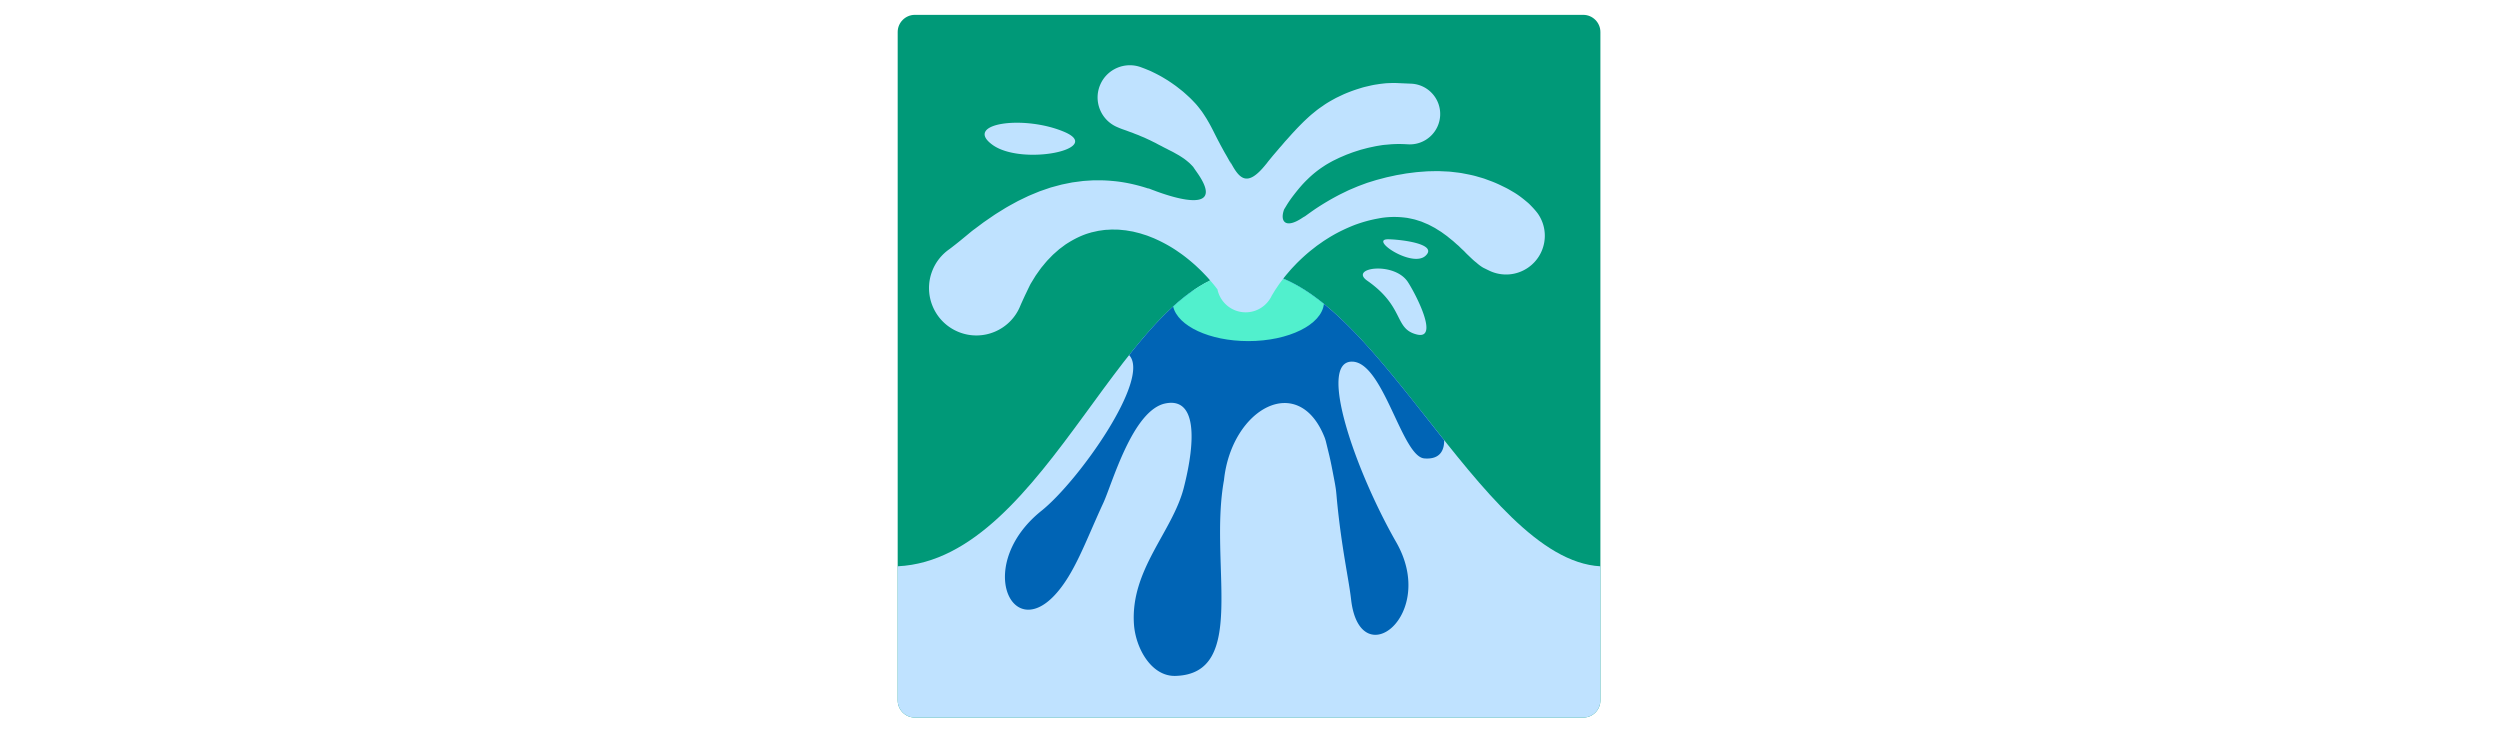
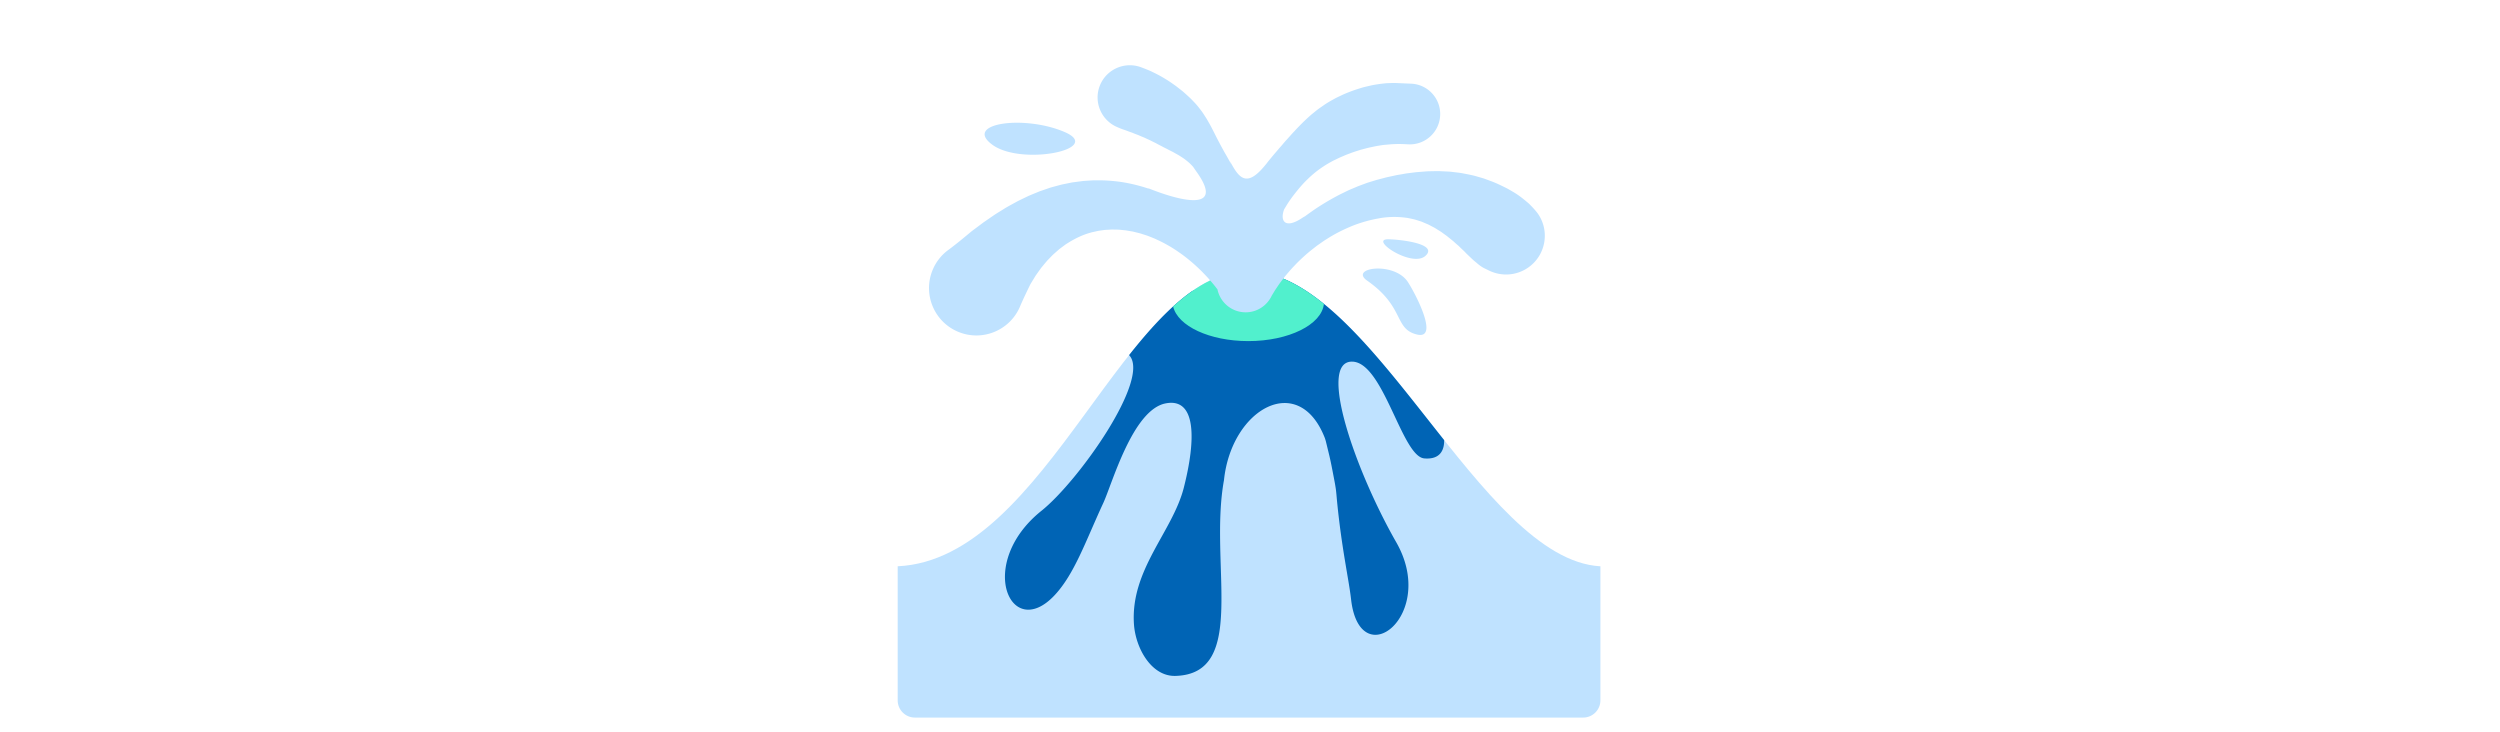
<svg xmlns="http://www.w3.org/2000/svg" id="th_fir_u1F30B-volcano" width="100%" height="100%" version="1.1" preserveAspectRatio="xMidYMid meet" viewBox="0 0 512 512" style="height:150px" data-uid="fir_u1F30B-volcano" data-keyword="u1F30B-volcano" data-complex="true" data-coll="fir" data-c="{&quot;d19b61&quot;:[&quot;fir_u1F30B-volcano_l_0&quot;],&quot;68442a&quot;:[&quot;fir_u1F30B-volcano_l_1&quot;],&quot;ff473e&quot;:[&quot;fir_u1F30B-volcano_l_2&quot;],&quot;ffd469&quot;:[&quot;fir_u1F30B-volcano_l_3&quot;],&quot;ffb636&quot;:[&quot;fir_u1F30B-volcano_l_4&quot;]}" data-colors="[&quot;#d19b61&quot;,&quot;#68442a&quot;,&quot;#ff473e&quot;,&quot;#ffd469&quot;,&quot;#ffb636&quot;]">
  <defs id="SvgjsDefs4267" />
-   <path id="fir_u1F30B-volcano_l_0" d="M488.951 501.617H21.716C15.116 501.617 9.716 496.217 9.716 489.617V22.383C9.716 15.783 15.116 10.383 21.716 10.383H488.95C495.55 10.383 500.95 15.783 500.95 22.383V489.617C500.951 496.217 495.551 501.617 488.951 501.617Z " data-color-original="#d19b61" fill="#009978" class="d19b61" />
  <path id="fir_u1F30B-volcano_l_1" d="M21.716 501.617H488.95C495.55 501.617 500.95 496.217 500.95 489.617V395.872C416.612 391.233 340.868 189.58 254.82 189.58C168.843 189.58 115.289 390.9 9.715 395.86V489.616C9.716 496.217 15.116 501.617 21.716 501.617Z " data-color-original="#68442a" fill="#bfe2ff" class="68442a" />
  <path id="fir_u1F30B-volcano_l_2" d="M196.908 282.01C218.521 277.673 218.347 307.167 209.721 340.948C201.869 371.698 172.344 398.226 174.871 436.274C175.986 453.068 187.04 472.952 203.865 472.491C254.822 471.096 227.146 394.249 237.817 335.604C243.035 285.598 290.174 259.319 308.374 306.343L308.968 308.259L311.067 316.884C312.489 322.607 313.537 328.353 314.609 333.922C315.15 336.704 315.662 339.452 316.042 342.172C316.393 344.897 316.57 347.588 316.828 350.225C320.098 383.647 325.041 404.717 326.657 418.97C332.724 472.5 387.39 430.107 358.263 379.122C329.136 328.137 303.34 252.799 327.257 252.799C349.226 252.799 362.081 319.135 377.824 320.449C389.947 321.461 391.836 313.325 391.72 307.674C348.78 253.725 305.891 194.235 260.178 189.849L261.196 191.068A29.81 29.81 0 0 0 251.457 192.06C251.389 192.079 251.323 192.101 251.255 192.12C247.165 189.1 230.883 200.522 226.123 200.522C222.976 200.522 219.319 201.683 215.393 203.635C200.249 214.276 185.819 230.12 171.478 248.236C187 264.5 136.19 336.29 110.295 357.006C64.17 393.906 88.564 449.2 119.5 416C133.348 401.139 141 378.5 153.5 351.5C159.635 338.248 173.921 286.622 196.908 282.01Z " data-color-original="#ff473e" fill="#0064b5" class="ff473e" />
  <path id="fir_u1F30B-volcano_l_3" d="M307.664 212.43C290.385 198.419 272.829 189.581 254.82 189.581C236.049 189.581 218.824 199.183 202.265 214.238C205.404 227.874 227.726 238.447 254.82 238.447C283.1 238.447 306.17 226.927 307.664 212.43Z " data-color-original="#ffd469" fill="#51f0cd" class="ffd469" />
-   <path id="fir_u1F30B-volcano_l_4" d="M450.442 187.058C442.12 192.831 431.696 193.295 423.186 189.176L419.335 187.295S418.712 186.991 417.682 186.298A28.711 28.711 0 0 1 415.856 184.956C415.508 184.682 415.146 184.374 414.759 184.047L414.173 183.529A14.425 14.425 0 0 1 413.535 183.026C411.795 181.652 409.875 179.695 407.656 177.612C407.113 177.064 406.548 176.5 405.987 175.881C405.415 175.284 404.791 174.757 404.168 174.159C403.536 173.579 402.903 172.95 402.25 172.302C401.607 171.625 400.878 171.115 400.175 170.469L397.995 168.511L395.642 166.623L394.42 165.635A12.308 12.308 0 0 0 393.161 164.649L390.502 162.732C389.605 162.026 388.633 161.504 387.661 160.877C386.68 160.289 385.698 159.577 384.649 159.036L381.434 157.347A14.453 14.453 0 0 0 379.752 156.566L378.021 155.833L376.253 155.079C375.658 154.817 375.041 154.666 374.427 154.46C373.193 154.088 371.941 153.627 370.655 153.313C369.365 153.037 368.053 152.73 366.721 152.477C366.056 152.322 365.382 152.248 364.704 152.166C364.026 152.074 363.344 152.009 362.659 151.938C357.175 151.428 351.413 151.589 345.734 152.719C340.031 153.727 334.347 155.315 328.857 157.371C323.413 159.535 318.124 162.026 313.225 164.906C311.992 165.608 310.806 166.38 309.618 167.117C308.433 167.86 307.265 168.608 306.152 169.418L302.807 171.758L299.661 174.218C295.51 177.446 291.865 180.869 288.596 184.11C287.022 185.795 285.464 187.36 284.086 188.946C282.728 190.551 281.407 192.042 280.242 193.507C279.098 194.992 278.028 196.378 277.061 197.676C276.116 198.965 275.346 200.148 274.617 201.224L273.594 202.743C273.284 203.211 272.958 203.784 272.673 204.244L271.211 206.662C268.01 213.543 261.054 218.324 252.965 218.324C243.255 218.324 235.153 211.45 233.254 202.303C233.183 202.213 233.125 202.131 233.052 202.04C232.215 200.964 231.302 199.754 230.254 198.489A295.48 295.48 0 0 0 226.785 194.47C225.524 193.058 224.118 191.628 222.649 190.096C221.169 188.582 219.535 187.089 217.849 185.496C214.397 182.443 210.562 179.224 206.249 176.3C201.996 173.266 197.26 170.547 192.266 168.137C191.003 167.575 189.751 166.94 188.459 166.417L184.555 164.871C183.237 164.386 181.888 164.02 180.552 163.578C179.219 163.111 177.855 162.809 176.496 162.467L174.457 161.953C173.775 161.788 173.082 161.714 172.396 161.587L170.335 161.237C169.649 161.109 168.963 160.995 168.272 160.949L164.15 160.537L160.044 160.468C158.682 160.452 157.331 160.607 155.985 160.652C154.637 160.672 153.31 160.903 151.989 161.085L150.016 161.363L148.075 161.799L146.151 162.224L145.195 162.435L144.255 162.728C139.225 164.103 134.549 166.373 130.253 168.895C129.182 169.551 128.13 170.205 127.102 170.862L124.138 173.076L122.689 174.145L121.32 175.357L118.655 177.702C117.796 178.506 116.98 179.374 116.182 180.199C115.39 181.047 114.582 181.796 113.846 182.666C113.108 183.533 112.388 184.384 111.699 185.229C111.015 186.091 110.305 186.836 109.686 187.729C108.416 189.453 107.259 191.133 106.144 192.693L103.224 197.468C102.259 198.97 101.709 200.346 101.055 201.604L99.409 205.058C98.088 207.791 97.117 209.991 96.438 211.478A64.96 64.96 0 0 0 95.431 213.785C88.584 230.74 69.288 238.933 52.334 232.086S27.186 205.943 34.033 188.989A32.957 32.957 0 0 1 45.56 174.39L45.561 174.394S46.28 173.883 47.57 172.879C48.857 171.873 50.771 170.417 53.122 168.498L57.929 164.555C59.657 163.153 61.522 161.502 63.5 160.106L69.732 155.439L76.898 150.51C79.405 148.815 82.2 147.211 84.933 145.455C87.774 143.779 90.812 142.171 93.867 140.488L98.706 138.146L101.16 136.97L103.729 135.887L108.938 133.741L114.41 131.86C115.333 131.557 116.227 131.202 117.182 130.947L120.041 130.169L122.913 129.404L124.352 129.022L125.826 128.714L131.748 127.519L137.801 126.725L139.314 126.523L140.844 126.412L143.908 126.214C144.93 126.154 145.95 126.082 146.972 126.041L150.047 126.063C154.144 126.002 158.229 126.324 162.268 126.733C170.219 127.637 177.9 129.478 185.131 131.871L184.861 131.592C185.995 132.044 187.126 132.483 188.251 132.91C188.934 133.147 189.608 133.399 190.273 133.664C215.097 142.768 236.138 144.691 218.737 120.22A136.675 136.675 0 0 1 216.275 116.646C215.631 115.953 214.998 115.258 214.316 114.609C213.544 113.788 212.619 113.104 211.77 112.376C210.883 111.678 210.022 110.976 209.068 110.379C208.146 109.754 207.204 109.166 206.287 108.582L203.448 106.997C201.641 105.906 199.683 105.093 197.984 104.119C197.078 103.695 196.222 103.245 195.373 102.815L194.141 102.141C193.722 101.934 193.3 101.739 192.901 101.522C192.094 101.099 191.295 100.696 190.541 100.263C189.782 99.836 188.982 99.492 188.233 99.113L186.028 98.003C185.279 97.684 184.568 97.342 183.867 97.017C183.162 96.698 182.499 96.351 181.812 96.073L179.808 95.259L177.944 94.439L176.132 93.762C174.953 93.344 173.93 92.817 172.886 92.502A62.43 62.43 0 0 1 170.108 91.48C168.436 90.859 167.078 90.436 166.188 90.085C165.29 89.745 164.818 89.544 164.818 89.544L163.157 88.836C151.716 83.961 146.394 70.734 151.269 59.293C156.014 48.157 168.719 42.836 179.941 47.055L181.976 47.823C182.641 48.071 183.447 48.413 184.4 48.797C185.353 49.186 186.448 49.619 187.638 50.226C190.039 51.378 192.931 52.808 196.111 54.75L198.566 56.238L201.1 57.937L203.723 59.78C204.612 60.414 205.483 61.132 206.388 61.827C207.287 62.534 208.209 63.244 209.124 63.999C210.027 64.772 210.923 65.59 211.84 66.406C212.74 67.245 213.683 68.056 214.576 68.957C215.477 69.848 216.358 70.788 217.254 71.727C219.066 73.585 220.67 75.759 222.321 77.909A88.978 88.978 0 0 1 224.605 81.354L225.725 83.11L226.776 84.931C229.622 89.772 231.959 94.997 234.623 99.889C235.238 101.149 235.935 102.351 236.597 103.577C237.27 104.793 237.913 106.024 238.612 107.223A133.103 133.103 0 0 1 240.679 110.83C241.342 112.045 242.061 113.235 242.674 114.474C242.787 114.69 242.892 114.908 243.004 115.124L242.004 112.632C248.41 124.932 253.792 131.338 266.86 115.194C267.113 114.882 267.354 114.594 267.591 114.318C268.101 113.638 268.615 112.96 269.153 112.301L272.04 108.787L275.006 105.323C275.508 104.751 275.99 104.16 276.476 103.572L277.998 101.868C279.002 100.721 279.957 99.519 280.983 98.39C283.071 96.173 285.024 93.797 287.149 91.619C289.193 89.344 291.353 87.217 293.485 85.071C295.681 83.021 297.84 80.922 300.14 79.102C301.286 78.185 302.4 77.23 303.559 76.366C304.718 75.504 305.908 74.718 307.069 73.905C309.37 72.235 311.776 70.87 314.129 69.558L315.887 68.588C316.476 68.284 317.073 68.006 317.662 67.724L321.148 66.066C323.46 65.04 325.736 64.16 327.939 63.361C330.142 62.571 332.285 61.924 334.315 61.288C336.357 60.679 338.339 60.302 340.173 59.85C342.009 59.402 343.763 59.134 345.377 58.9C346.986 58.636 348.48 58.477 349.824 58.331C351.165 58.168 352.374 58.128 353.428 58.093C354.481 58.065 355.368 58.008 356.097 58.022A51.1 51.1 0 0 1 358.324 58.046L368.646 58.493C380.358 59 389.442 68.905 388.935 80.618C388.428 92.33 378.523 101.414 366.81 100.907A25.348 25.348 0 0 1 366.528 100.893L364.844 100.798C363.747 100.754 362.122 100.679 360.058 100.664C359.033 100.677 357.891 100.688 356.654 100.756C356.035 100.787 355.382 100.801 354.716 100.849L352.653 101.036C351.236 101.188 349.674 101.245 348.095 101.498C346.519 101.764 344.829 102.003 343.102 102.361C341.39 102.751 339.555 103.08 337.706 103.558L334.881 104.3L333.427 104.684L331.984 105.146C330.044 105.771 328.017 106.387 326.018 107.177C325.012 107.561 323.967 107.914 322.949 108.337L319.874 109.657C318.822 110.084 317.803 110.583 316.773 111.088C315.744 111.595 314.682 112.081 313.643 112.617C311.612 113.751 309.513 114.882 307.542 116.223A71.562 71.562 0 0 0 296.251 125.293C292.711 128.643 289.61 132.418 286.67 136.202A86.153 86.153 0 0 0 282.53 142.003C281.89 142.988 281.308 144 280.698 144.985C280.4 145.456 280.117 145.933 279.841 146.412C276.772 154.732 280.716 160.201 292.487 152.354A18.887 18.887 0 0 1 294.47 151.18A302.894 302.894 0 0 1 301.433 146.225A180.47 180.47 0 0 1 319.161 135.787L323.962 133.45C325.563 132.652 327.256 132.015 328.912 131.291L331.416 130.23L333.978 129.27L336.552 128.313L337.843 127.836L339.161 127.425L344.455 125.792L349.849 124.378C351.639 123.859 353.485 123.534 355.31 123.12C356.226 122.93 357.141 122.726 358.056 122.509C358.977 122.331 359.905 122.186 360.83 122.026C362.686 121.756 364.532 121.303 366.402 121.103L372.016 120.389C373.889 120.208 375.769 120.086 377.649 119.937C378.588 119.881 379.531 119.775 380.469 119.747L383.281 119.68L386.091 119.629A29.499 29.499 0 0 1 388.884 119.665L394.427 119.923C396.272 120.007 398.055 120.288 399.859 120.476C401.654 120.691 403.453 120.887 405.166 121.257C408.623 121.929 412.066 122.546 415.233 123.547C416.832 124.016 418.444 124.434 419.97 124.953L424.404 126.596C427.336 127.671 429.996 128.913 432.521 130.15C433.776 130.774 435.04 131.353 436.199 131.986C437.352 132.621 438.452 133.275 439.522 133.908C443.88 136.387 447.139 139.116 449.844 141.372C451.219 142.488 452.235 143.637 453.186 144.599A64.925 64.925 0 0 1 455.48 147.142C456.688 148.558 457.258 149.379 457.258 149.379C465.784 161.66 462.732 178.533 450.442 187.058ZM75.893 101.183C55.398 86.184 97.888 80.184 126.153 92.183S96.388 116.182 75.893 101.183ZM337.951 196.214C324.941 187.119 356.868 182.484 366.409 197.212C372.133 206.049 388.467 237.846 372.516 233.795S364.316 214.645 337.951 196.214ZM352.57 167.273C360.668 167.345 388 170.339 378.639 178.859C369.277 187.38 339.073 167.154 352.57 167.273Z " data-color-original="#ffb636" fill="#bfe2ff" class="ffb636" />
+   <path id="fir_u1F30B-volcano_l_4" d="M450.442 187.058C442.12 192.831 431.696 193.295 423.186 189.176L419.335 187.295S418.712 186.991 417.682 186.298A28.711 28.711 0 0 1 415.856 184.956C415.508 184.682 415.146 184.374 414.759 184.047L414.173 183.529A14.425 14.425 0 0 1 413.535 183.026C411.795 181.652 409.875 179.695 407.656 177.612C407.113 177.064 406.548 176.5 405.987 175.881C405.415 175.284 404.791 174.757 404.168 174.159C403.536 173.579 402.903 172.95 402.25 172.302C401.607 171.625 400.878 171.115 400.175 170.469L397.995 168.511L395.642 166.623L394.42 165.635A12.308 12.308 0 0 0 393.161 164.649L390.502 162.732C389.605 162.026 388.633 161.504 387.661 160.877C386.68 160.289 385.698 159.577 384.649 159.036L381.434 157.347A14.453 14.453 0 0 0 379.752 156.566L378.021 155.833L376.253 155.079C375.658 154.817 375.041 154.666 374.427 154.46C373.193 154.088 371.941 153.627 370.655 153.313C369.365 153.037 368.053 152.73 366.721 152.477C366.056 152.322 365.382 152.248 364.704 152.166C364.026 152.074 363.344 152.009 362.659 151.938C357.175 151.428 351.413 151.589 345.734 152.719C340.031 153.727 334.347 155.315 328.857 157.371C323.413 159.535 318.124 162.026 313.225 164.906C311.992 165.608 310.806 166.38 309.618 167.117C308.433 167.86 307.265 168.608 306.152 169.418L302.807 171.758L299.661 174.218C295.51 177.446 291.865 180.869 288.596 184.11C287.022 185.795 285.464 187.36 284.086 188.946C282.728 190.551 281.407 192.042 280.242 193.507C279.098 194.992 278.028 196.378 277.061 197.676C276.116 198.965 275.346 200.148 274.617 201.224L273.594 202.743C273.284 203.211 272.958 203.784 272.673 204.244L271.211 206.662C268.01 213.543 261.054 218.324 252.965 218.324C243.255 218.324 235.153 211.45 233.254 202.303C233.183 202.213 233.125 202.131 233.052 202.04C232.215 200.964 231.302 199.754 230.254 198.489A295.48 295.48 0 0 0 226.785 194.47C225.524 193.058 224.118 191.628 222.649 190.096C221.169 188.582 219.535 187.089 217.849 185.496C214.397 182.443 210.562 179.224 206.249 176.3C201.996 173.266 197.26 170.547 192.266 168.137C191.003 167.575 189.751 166.94 188.459 166.417L184.555 164.871C183.237 164.386 181.888 164.02 180.552 163.578C179.219 163.111 177.855 162.809 176.496 162.467L174.457 161.953C173.775 161.788 173.082 161.714 172.396 161.587L170.335 161.237C169.649 161.109 168.963 160.995 168.272 160.949L164.15 160.537L160.044 160.468C158.682 160.452 157.331 160.607 155.985 160.652C154.637 160.672 153.31 160.903 151.989 161.085L150.016 161.363L148.075 161.799L146.151 162.224L145.195 162.435L144.255 162.728C139.225 164.103 134.549 166.373 130.253 168.895C129.182 169.551 128.13 170.205 127.102 170.862L124.138 173.076L122.689 174.145L121.32 175.357L118.655 177.702C117.796 178.506 116.98 179.374 116.182 180.199C115.39 181.047 114.582 181.796 113.846 182.666C113.108 183.533 112.388 184.384 111.699 185.229C111.015 186.091 110.305 186.836 109.686 187.729C108.416 189.453 107.259 191.133 106.144 192.693L103.224 197.468C102.259 198.97 101.709 200.346 101.055 201.604L99.409 205.058C98.088 207.791 97.117 209.991 96.438 211.478A64.96 64.96 0 0 0 95.431 213.785C88.584 230.74 69.288 238.933 52.334 232.086S27.186 205.943 34.033 188.989A32.957 32.957 0 0 1 45.56 174.39L45.561 174.394S46.28 173.883 47.57 172.879C48.857 171.873 50.771 170.417 53.122 168.498L57.929 164.555C59.657 163.153 61.522 161.502 63.5 160.106L69.732 155.439L76.898 150.51C79.405 148.815 82.2 147.211 84.933 145.455C87.774 143.779 90.812 142.171 93.867 140.488L98.706 138.146L101.16 136.97L103.729 135.887L108.938 133.741L114.41 131.86C115.333 131.557 116.227 131.202 117.182 130.947L120.041 130.169L122.913 129.404L124.352 129.022L125.826 128.714L131.748 127.519L137.801 126.725L139.314 126.523L140.844 126.412L143.908 126.214C144.93 126.154 145.95 126.082 146.972 126.041L150.047 126.063C154.144 126.002 158.229 126.324 162.268 126.733C170.219 127.637 177.9 129.478 185.131 131.871L184.861 131.592C185.995 132.044 187.126 132.483 188.251 132.91C188.934 133.147 189.608 133.399 190.273 133.664C215.097 142.768 236.138 144.691 218.737 120.22A136.675 136.675 0 0 1 216.275 116.646C215.631 115.953 214.998 115.258 214.316 114.609C213.544 113.788 212.619 113.104 211.77 112.376C210.883 111.678 210.022 110.976 209.068 110.379C208.146 109.754 207.204 109.166 206.287 108.582L203.448 106.997C201.641 105.906 199.683 105.093 197.984 104.119C197.078 103.695 196.222 103.245 195.373 102.815L194.141 102.141C193.722 101.934 193.3 101.739 192.901 101.522C192.094 101.099 191.295 100.696 190.541 100.263C189.782 99.836 188.982 99.492 188.233 99.113L186.028 98.003C185.279 97.684 184.568 97.342 183.867 97.017C183.162 96.698 182.499 96.351 181.812 96.073L179.808 95.259L177.944 94.439L176.132 93.762C174.953 93.344 173.93 92.817 172.886 92.502A62.43 62.43 0 0 1 170.108 91.48C168.436 90.859 167.078 90.436 166.188 90.085C165.29 89.745 164.818 89.544 164.818 89.544L163.157 88.836C151.716 83.961 146.394 70.734 151.269 59.293C156.014 48.157 168.719 42.836 179.941 47.055L181.976 47.823C182.641 48.071 183.447 48.413 184.4 48.797C185.353 49.186 186.448 49.619 187.638 50.226C190.039 51.378 192.931 52.808 196.111 54.75L198.566 56.238L201.1 57.937L203.723 59.78C204.612 60.414 205.483 61.132 206.388 61.827C207.287 62.534 208.209 63.244 209.124 63.999C210.027 64.772 210.923 65.59 211.84 66.406C212.74 67.245 213.683 68.056 214.576 68.957C215.477 69.848 216.358 70.788 217.254 71.727C219.066 73.585 220.67 75.759 222.321 77.909A88.978 88.978 0 0 1 224.605 81.354L225.725 83.11L226.776 84.931C229.622 89.772 231.959 94.997 234.623 99.889C235.238 101.149 235.935 102.351 236.597 103.577C237.27 104.793 237.913 106.024 238.612 107.223A133.103 133.103 0 0 1 240.679 110.83C241.342 112.045 242.061 113.235 242.674 114.474C242.787 114.69 242.892 114.908 243.004 115.124L242.004 112.632C248.41 124.932 253.792 131.338 266.86 115.194C267.113 114.882 267.354 114.594 267.591 114.318C268.101 113.638 268.615 112.96 269.153 112.301L272.04 108.787L275.006 105.323C275.508 104.751 275.99 104.16 276.476 103.572L277.998 101.868C279.002 100.721 279.957 99.519 280.983 98.39C283.071 96.173 285.024 93.797 287.149 91.619C289.193 89.344 291.353 87.217 293.485 85.071C295.681 83.021 297.84 80.922 300.14 79.102C301.286 78.185 302.4 77.23 303.559 76.366C304.718 75.504 305.908 74.718 307.069 73.905C309.37 72.235 311.776 70.87 314.129 69.558L315.887 68.588C316.476 68.284 317.073 68.006 317.662 67.724L321.148 66.066C323.46 65.04 325.736 64.16 327.939 63.361C330.142 62.571 332.285 61.924 334.315 61.288C336.357 60.679 338.339 60.302 340.173 59.85C342.009 59.402 343.763 59.134 345.377 58.9C346.986 58.636 348.48 58.477 349.824 58.331C351.165 58.168 352.374 58.128 353.428 58.093C354.481 58.065 355.368 58.008 356.097 58.022A51.1 51.1 0 0 1 358.324 58.046L368.646 58.493C380.358 59 389.442 68.905 388.935 80.618C388.428 92.33 378.523 101.414 366.81 100.907A25.348 25.348 0 0 1 366.528 100.893L364.844 100.798C363.747 100.754 362.122 100.679 360.058 100.664C359.033 100.677 357.891 100.688 356.654 100.756C356.035 100.787 355.382 100.801 354.716 100.849L352.653 101.036C351.236 101.188 349.674 101.245 348.095 101.498C346.519 101.764 344.829 102.003 343.102 102.361C341.39 102.751 339.555 103.08 337.706 103.558L334.881 104.3L333.427 104.684L331.984 105.146C330.044 105.771 328.017 106.387 326.018 107.177C325.012 107.561 323.967 107.914 322.949 108.337L319.874 109.657C318.822 110.084 317.803 110.583 316.773 111.088C315.744 111.595 314.682 112.081 313.643 112.617C311.612 113.751 309.513 114.882 307.542 116.223A71.562 71.562 0 0 0 296.251 125.293C292.711 128.643 289.61 132.418 286.67 136.202A86.153 86.153 0 0 0 282.53 142.003C281.89 142.988 281.308 144 280.698 144.985C280.4 145.456 280.117 145.933 279.841 146.412C276.772 154.732 280.716 160.201 292.487 152.354A18.887 18.887 0 0 1 294.47 151.18A302.894 302.894 0 0 1 301.433 146.225A180.47 180.47 0 0 1 319.161 135.787L323.962 133.45C325.563 132.652 327.256 132.015 328.912 131.291L331.416 130.23L333.978 129.27L336.552 128.313L337.843 127.836L339.161 127.425L344.455 125.792L349.849 124.378C351.639 123.859 353.485 123.534 355.31 123.12C356.226 122.93 357.141 122.726 358.056 122.509C358.977 122.331 359.905 122.186 360.83 122.026C362.686 121.756 364.532 121.303 366.402 121.103L372.016 120.389C378.588 119.881 379.531 119.775 380.469 119.747L383.281 119.68L386.091 119.629A29.499 29.499 0 0 1 388.884 119.665L394.427 119.923C396.272 120.007 398.055 120.288 399.859 120.476C401.654 120.691 403.453 120.887 405.166 121.257C408.623 121.929 412.066 122.546 415.233 123.547C416.832 124.016 418.444 124.434 419.97 124.953L424.404 126.596C427.336 127.671 429.996 128.913 432.521 130.15C433.776 130.774 435.04 131.353 436.199 131.986C437.352 132.621 438.452 133.275 439.522 133.908C443.88 136.387 447.139 139.116 449.844 141.372C451.219 142.488 452.235 143.637 453.186 144.599A64.925 64.925 0 0 1 455.48 147.142C456.688 148.558 457.258 149.379 457.258 149.379C465.784 161.66 462.732 178.533 450.442 187.058ZM75.893 101.183C55.398 86.184 97.888 80.184 126.153 92.183S96.388 116.182 75.893 101.183ZM337.951 196.214C324.941 187.119 356.868 182.484 366.409 197.212C372.133 206.049 388.467 237.846 372.516 233.795S364.316 214.645 337.951 196.214ZM352.57 167.273C360.668 167.345 388 170.339 378.639 178.859C369.277 187.38 339.073 167.154 352.57 167.273Z " data-color-original="#ffb636" fill="#bfe2ff" class="ffb636" />
</svg>